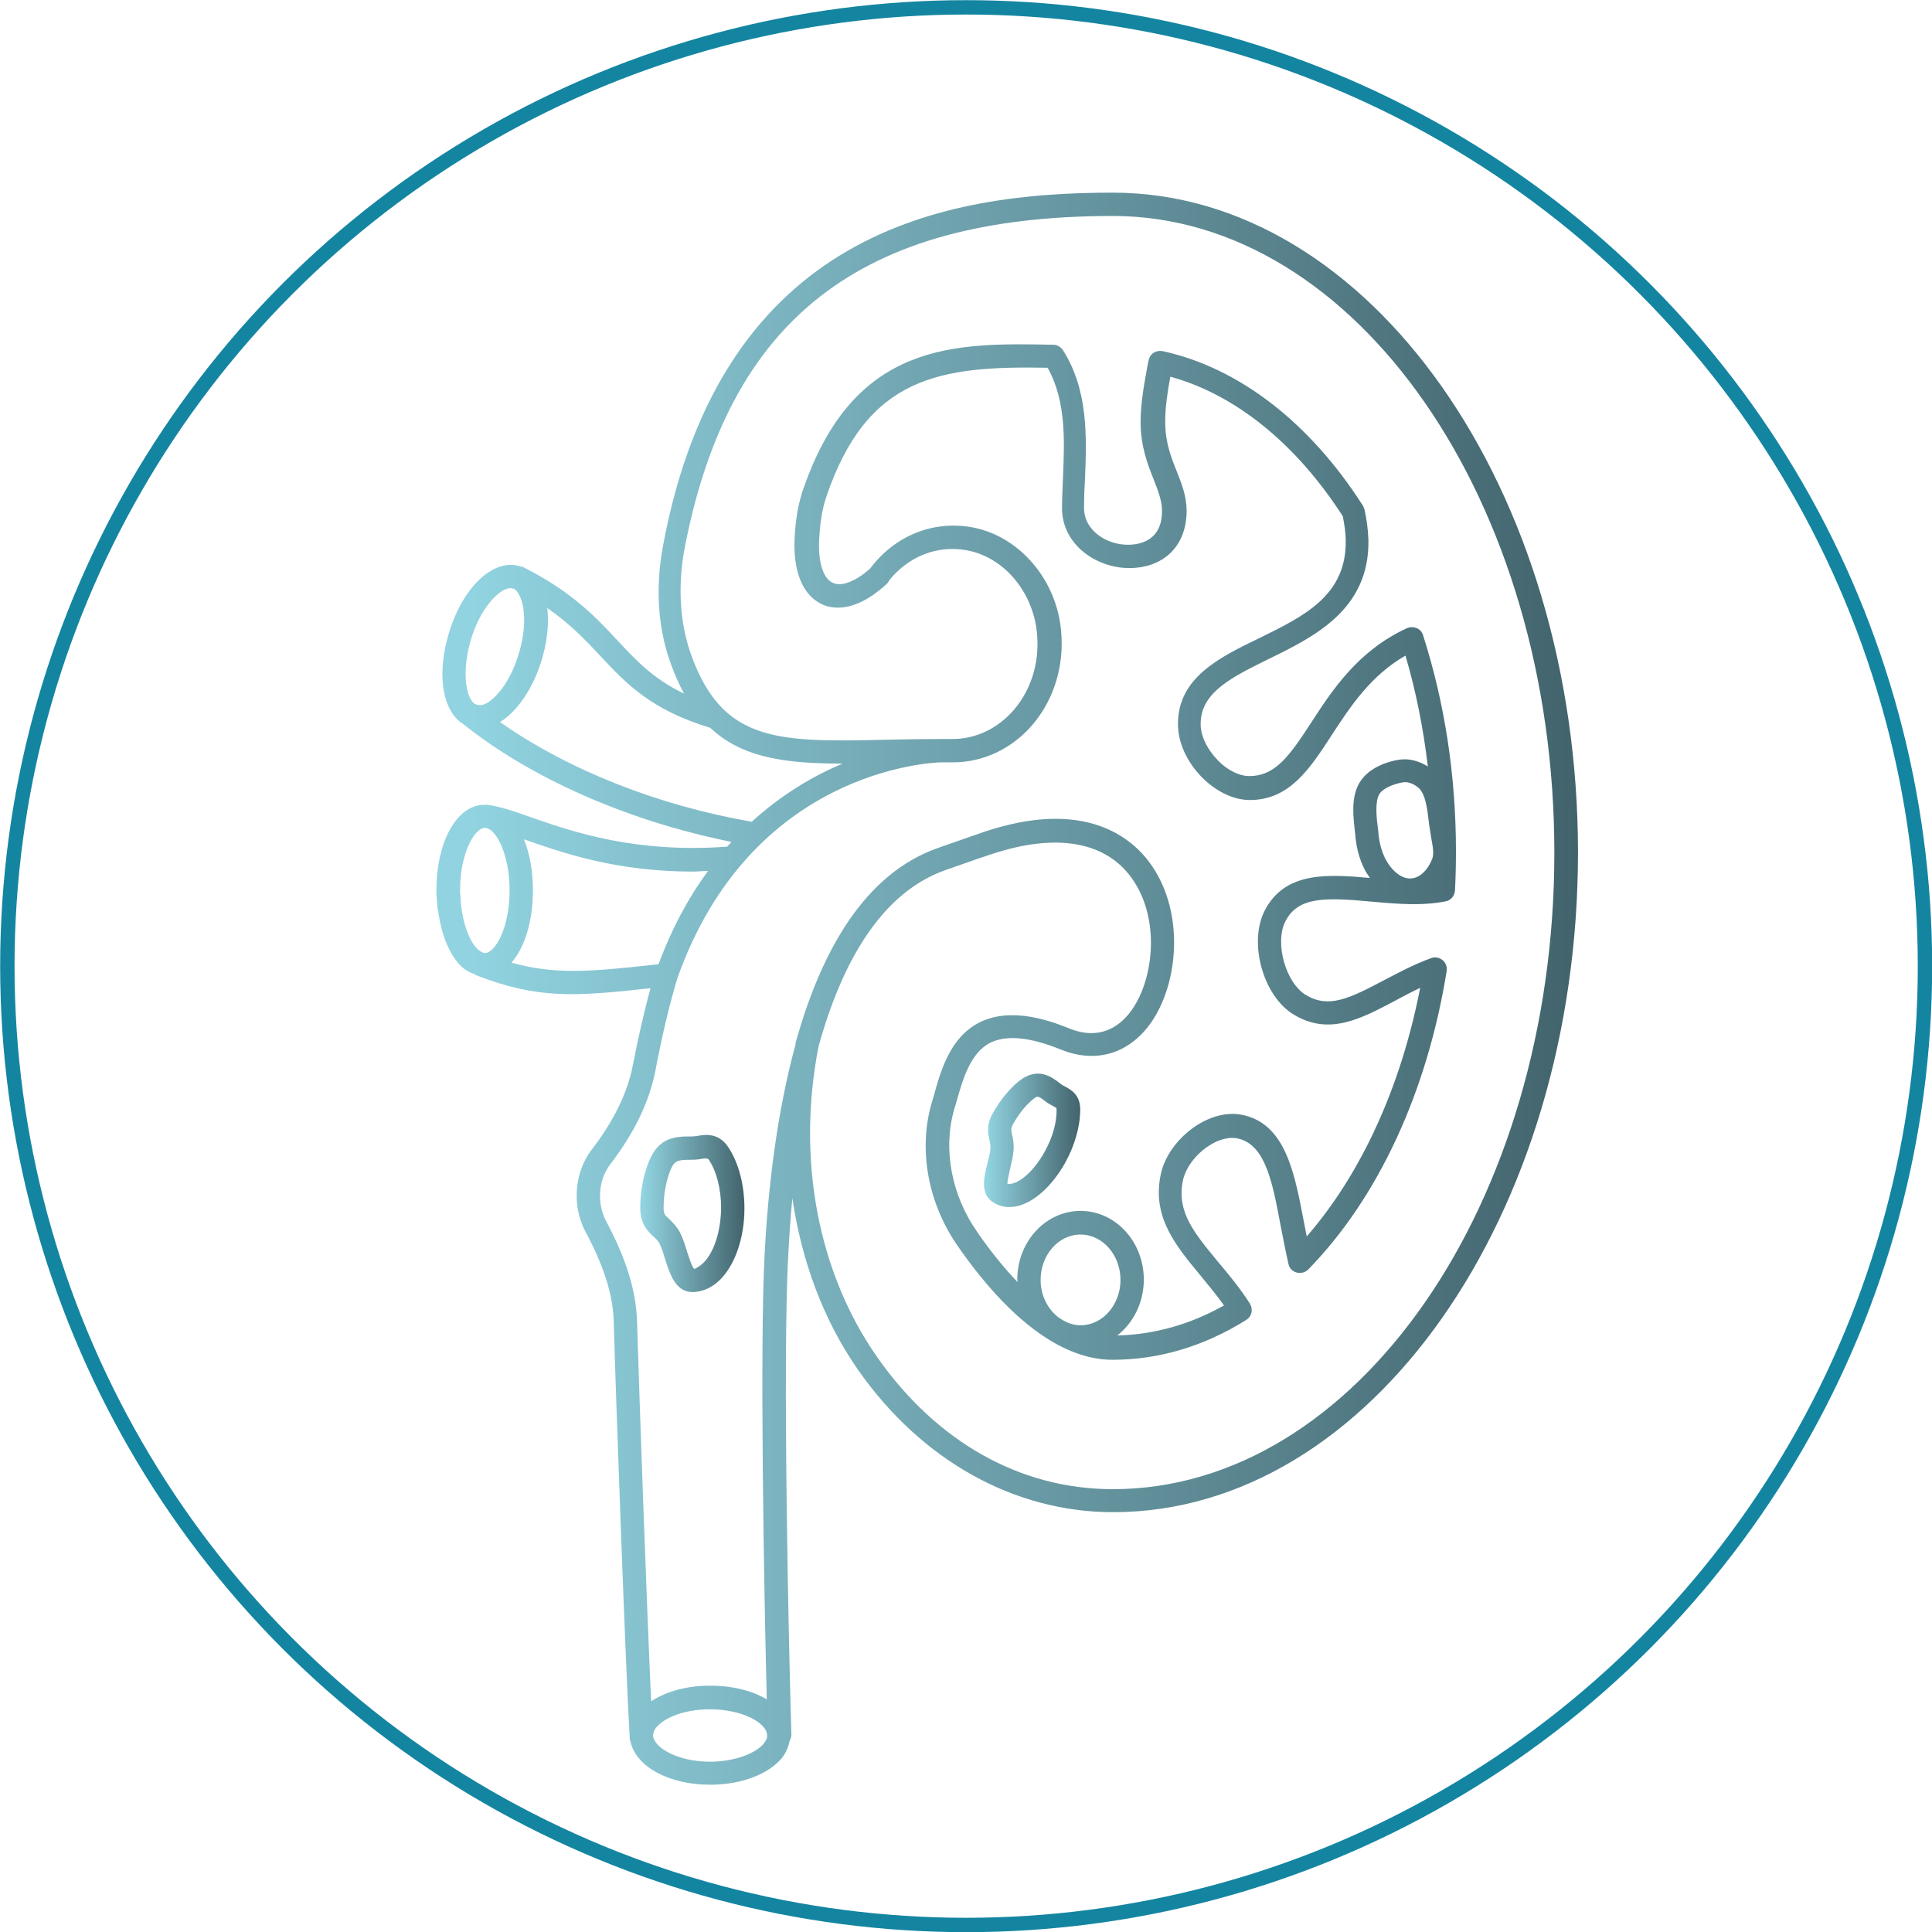
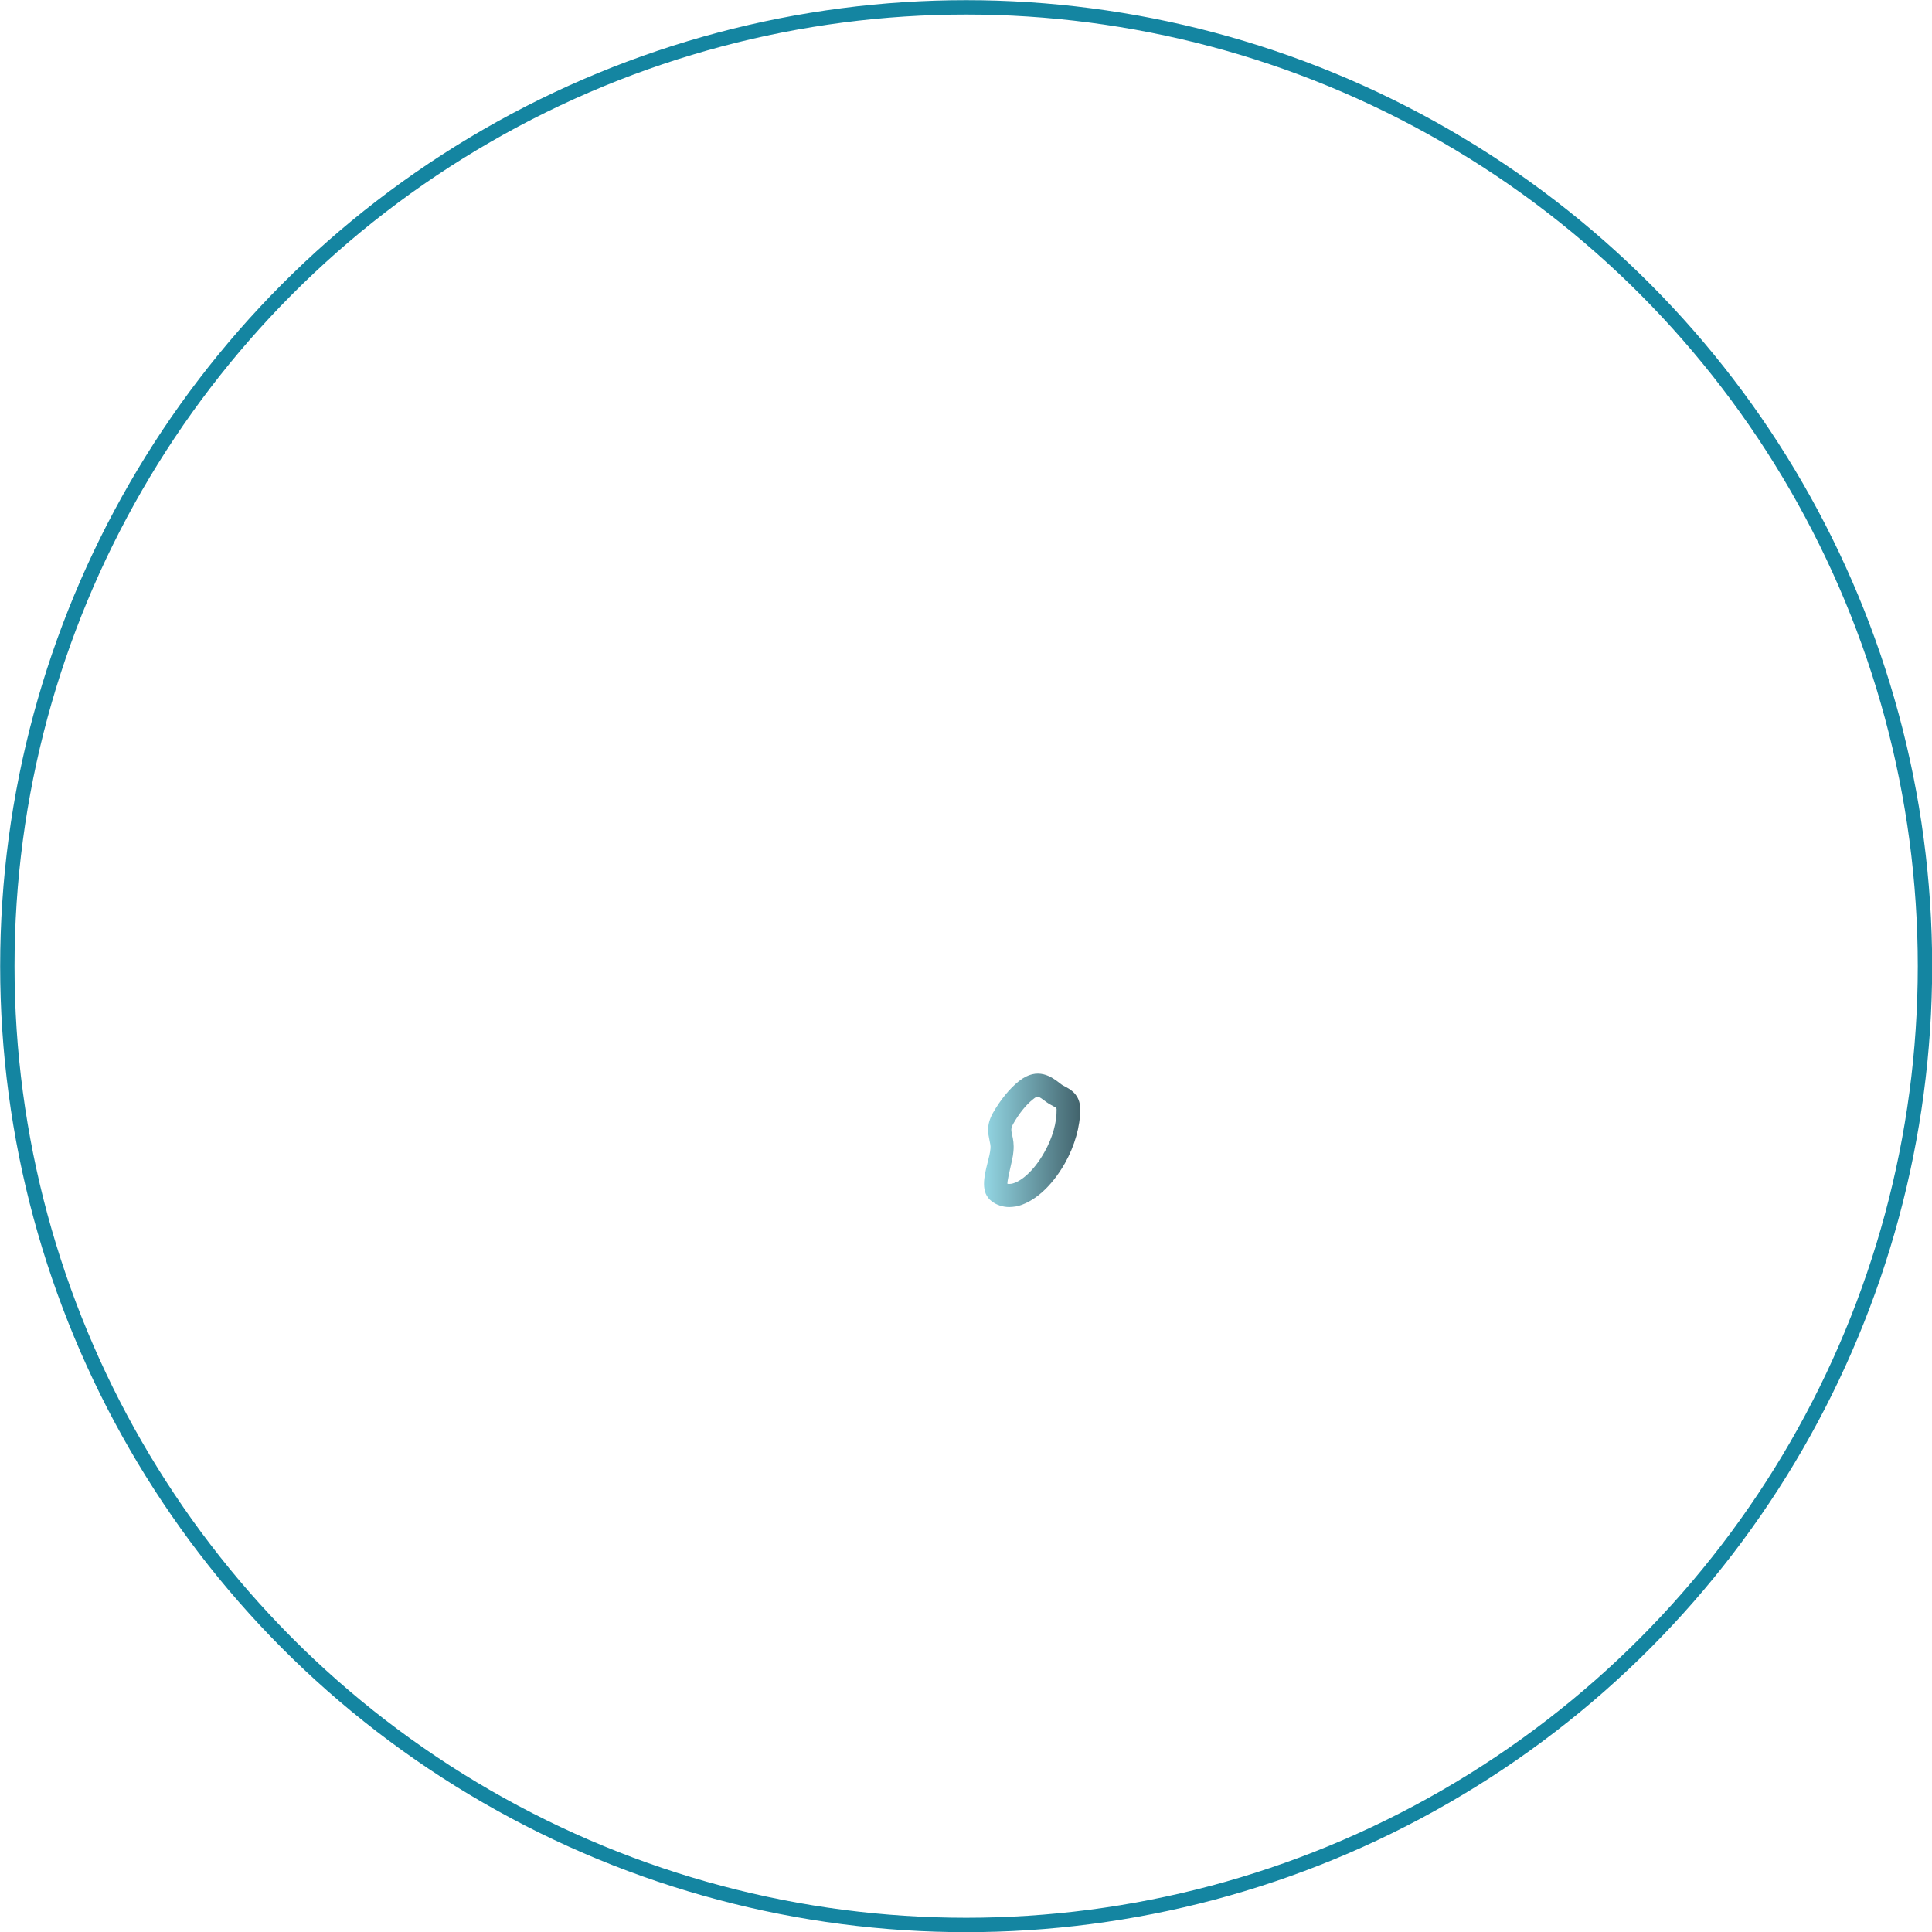
<svg xmlns="http://www.w3.org/2000/svg" version="1.1" id="Layer_1" x="0px" y="0px" viewBox="0 0 604.7 604.7" style="enable-background:new 0 0 604.7 604.7;" xml:space="preserve">
  <style type="text/css"> .st0{fill:none;} .st1{fill:none;stroke:#1485A1;stroke-width:4.5;stroke-miterlimit:10;} .st2{fill:url(#SVGID_1_);} .st3{fill:url(#SVGID_00000115474561330548883030000006054535660689060758_);} .st4{fill:url(#SVGID_00000011028968519811095060000013286988444721975944_);} </style>
-   <circle class="st0" cx="302.4" cy="302.4" r="300.1" />
  <circle class="st1" cx="302.4" cy="302.4" r="300.1" />
  <linearGradient id="SVGID_1_" gradientUnits="userSpaceOnUse" x1="136.734" y1="309.489" x2="493.801" y2="309.489">
    <stop offset="2.983980e-02" style="stop-color:#91D3E0" />
    <stop offset="1" style="stop-color:#42636C" />
  </linearGradient>
-   <path class="st2" d="M348.3,60.3c-51.7,0-122.4,11.5-140.8,110.6c-2.4,13-1.6,25.7,2.4,36.7c1.3,3.6,2.7,6.7,4.2,9.5 c-9.6-4.6-14.9-10.3-20.8-16.6c-6.6-7.1-14.1-15.1-28.6-22.5c-0.1,0-0.2,0-0.2-0.1c-0.2-0.1-0.4-0.3-0.6-0.3 c-0.3-0.2-0.8-0.3-1.3-0.4c-7.9-2.4-17.2,6-21.7,19.7c-3.8,11.5-3.1,22.4,1.8,27.8c0.4,0.4,0.8,0.8,1.1,1.1c0.4,0.3,0.7,0.5,0.9,0.6 c0,0,0,0,0,0c21.5,17.3,52,30.6,84.2,37.1c-0.4,0.5-0.8,1-1.3,1.5c-28.7,2.1-48.2-4.6-61.1-9.1c-5.6-2-10-3.5-14-4c0,0,0,0,0,0 c0,0,0,0,0,0c-0.1,0-0.7,0-0.9,0c-8.6,0-15,11.5-15,26.8v0.9c0,0.1,0,0.1,0,0.2c0,0,0,0,0,0l0.3,4.1c0,0.3,0.1,0.7,0.2,1 c1,7.5,3.5,13.9,7.3,17.6c1.3,1.2,2.7,1.9,4.1,2.4c0.2,0.1,0.4,0.3,0.7,0.4c18.9,7.3,30.2,6.7,54.4,4c-2.1,7.7-3.9,15.8-5.5,24 c-1.7,8.7-5.9,17.4-12.8,26.4c-3.1,4-4.8,9.2-4.8,14.5c0,4.2,1,8.1,2.9,11.6c5.7,10.7,8.5,19.6,8.7,28.1c0.7,24.9,3.7,107.9,5,130.2 c0,0.4,0.1,0.8,0.3,1.2c1.7,7.6,11.9,13.3,24.8,13.3h0.9c9.3-0.2,17.3-3.3,21.6-8.3c1.4-1.8,2.1-3.7,2.5-5.6 c0.3-0.5,0.5-1.1,0.5-1.8c-0.8-24.9-2.8-117.1-1-149.7c0.3-5.9,0.7-12,1.3-18.2c2.9,19.7,9.7,38.2,20.6,53.8 c19.8,28.3,48.8,44.5,79.8,44.5c80.2,0,145.5-92.7,145.5-206.6C493.8,152.9,428.5,60.3,348.3,60.3z M151.9,220.3 c-1.1,0.5-2,0.6-3.3,0c-0.1,0-0.2-0.2-0.6-0.5c-2.5-2.8-3.4-10.9-0.3-20.6c3.2-9.8,9-15.1,12-15.1c0.2,0,0.5,0,0.7,0.1 c0.1,0,0.3,0.1,0.5,0.1c0.2,0.1,0.5,0.3,0.9,0.8c0.1,0.1,0.2,0.2,0.2,0.3c2.3,3.1,3.1,11,0.1,20.1 C159.5,213.6,155.1,218.8,151.9,220.3z M156.5,226c5.2-3.2,9.9-9.9,12.7-18.3c2-6.2,2.7-12.2,2.1-17.4c7.2,5,12,10.1,16.6,15 c8.1,8.7,15.9,16.9,34.4,22.5c10,9.4,23.5,11.2,41.4,11.2c-9,3.8-19,9.6-28.4,18.2C205.9,252.1,177.9,241,156.5,226z M151.8,298.3 c-0.8,0-1.7-0.7-2.3-1.2c-3-2.9-5.1-9.5-5.4-16.8l-0.1-1v-0.7c0-11.7,4.6-19.5,7.8-19.5c0,0,0,0,0.1,0c0.4,0.1,0.8,0.2,1.2,0.4 c0.1,0,0.1,0.1,0.2,0.1c0,0,0,0,0,0c3,2,6.2,9.3,6.2,19C159.5,290.6,154.9,298.3,151.8,298.3z M160.1,301.3 c4.1-4.7,6.7-12.9,6.7-22.6c0-6-1-11.5-2.8-16c0.1,0,0.2,0.1,0.3,0.1c11.7,4.1,28.5,10,52.5,10c1.5,0,3.2-0.2,4.8-0.2 c-5.9,8-11.2,17.7-15.5,29.2C184.5,304.2,173.7,305.1,160.1,301.3z M239,545.8c-2.8,3.2-9.1,5.4-16,5.6h-0.8 c-10,0-17.7-4.4-17.8-8.3c0,0,0-0.1,0-0.1c0.1-0.5,0.2-1,0.4-1.4c0-0.1,0.1-0.1,0.1-0.2c0,0,0,0,0,0c1.9-3.2,8.4-6.4,17.3-6.4 c10.2,0,17.9,4.3,17.9,8.2C240.2,544,239.7,544.9,239,545.8z M249.1,326.1c-0.1,0.3-0.1,0.5-0.1,0.8c-5.8,21.2-8.6,44.7-9.7,66 c-1.5,29-0.2,104.6,0.7,139c-4.5-2.7-10.7-4.3-17.8-4.3c-7.2,0-13.7,1.8-18.4,4.9c-1.4-30.4-3.7-94.8-4.4-118.7 c-0.3-9.7-3.3-19.6-9.6-31.4c-1.3-2.4-2-5.1-2-8.1c0-3.7,1.1-7.2,3.3-10c7.6-10,12.2-19.6,14.1-29.5c1.9-10,4.1-19.6,6.8-28.6 c23-64.9,78.9-67.5,82.6-67.6c1.3,0,2.5,0,3.8,0c9.4,0,18.4-4.3,24.8-11.8c7.3-8.6,10.4-20.2,8.6-31.9 c-2.4-15.2-13.9-27.5-27.8-29.9c-12.1-2.1-24,2.7-31.7,13l-0.1,0.1c-4.6,4-8.9,5.6-11.6,4.3c-3-1.4-4.6-6.6-4.2-13.7 c0.3-5.4,1-9.7,2.2-13.1c12.8-38,35.8-41.1,69.3-40.5c5.8,10.4,5.3,22.6,4.8,34.5c-0.1,3.2-0.3,6.4-0.3,9.4 c0,11.6,10.9,18.8,21,18.8c10.9,0,18-7,18-17.9c0-4.5-1.5-8.4-3.1-12.4c-1.8-4.5-3.6-9.1-3.6-15.4c0-4.6,0.7-9.3,1.6-14.2 c20.4,5.6,39.4,21,54,43.7c0.4,2.2,0.9,5,0.9,7.5c0.3,17.3-13.1,23.8-27.2,30.7c-12.4,6-25.2,12.3-25.3,26.6 c-0.1,5.8,2.7,12,7.5,16.9c4.5,4.5,9.9,7.1,15,7.1c12.4,0,18.8-9.8,25.6-20.3c5.7-8.7,12.1-18.6,23.1-24.9c3.3,11.2,5.6,22.8,7,34.7 c-2.9-1.8-6-2.6-9.1-2.1c-2.1,0.3-9.2,1.9-12.3,7.2c-2.7,4.6-2,10.5-1.3,16.3l0.1,1.2c0.4,3.4,1.3,6.6,2.7,9.4 c0.5,1.1,1.2,2,1.8,2.9c-13.3-1.2-26.7-2.1-33,10.3c-5.1,10.1-0.4,26.8,9.2,32.5c11,6.6,20.9,1.3,31.5-4.3c2.6-1.4,5.2-2.8,8-4.1 c-6,30.9-18.4,58.1-35.5,77.8c-0.3-1.7-0.7-3.4-1-5.1c-2.8-14.6-5.6-29.7-18.5-32.8c-4.7-1.2-10,0-14.9,3.1 c-5.9,3.8-10.3,9.8-11.4,15.9c-2.5,13,4.8,21.8,12.6,31.2c2.4,3,5,6,7.3,9.3c-10.7,6-21.9,9.1-33.4,9.4c5-3.9,8.3-10.3,8.3-17.5 c0-11.9-8.9-21.5-19.8-21.5s-19.8,9.6-19.8,21.5c0,0.3,0.1,0.5,0.1,0.8c-4.1-4.3-8.3-9.4-12.5-15.5c-8.2-11.6-10.9-26-7.4-38.4 l0.6-2c2.1-7.4,4.4-15.9,10.9-19.1c5-2.4,12.4-1.7,21.9,2.2c10.4,4.2,20.3,1.7,27.2-7c9.4-11.8,12.1-35,1.2-50.7 c-5.9-8.5-20.6-21.1-52.5-10.4c-3.1,1.1-3.1,1.1-14.3,5c-22.8,8-36.3,31.8-44.3,60C249.2,325.7,249.1,325.9,249.1,326.1z M447.3,258 c0,0,0.1,0.7,0.1,0.7c0.2,1.3,0.4,2.6,0.6,3.8c0.5,2.7,0.9,4.9,0.2,6.5c-1.4,3.4-3.6,5.5-6.1,5.9c0,0,0,0,0,0c-3,0.5-6.4-2-8.6-6.3 c-1-2.1-1.7-4.5-2-7.1l-0.1-1.2c-0.6-4.5-1.1-9.2,0.3-11.7c1-1.8,4.4-3.2,7.2-3.7c0.3,0,0.5-0.1,0.8-0.1c1.7,0,3.2,0.9,4.2,1.7 C446.2,248.5,446.7,252.9,447.3,258z M338.2,414.8c-2.1,0-4.1-0.7-5.9-1.8c-0.4-0.3-0.9-0.6-1.3-0.9c-3.2-2.6-5.3-6.8-5.3-11.5 c0-7.8,5.6-14.2,12.5-14.2c6.9,0,12.5,6.4,12.5,14.2S345.1,414.8,338.2,414.8z M348.3,466.1c-28.9,0-55.1-14.7-73.8-41.4 c-18.5-26.5-25.2-61.9-18.3-97.2c7.3-26.3,19.6-48.1,39.8-55.2c11.1-3.9,11.1-3.9,14.2-4.9c20.3-6.8,36-4.1,44.2,7.7 c9,12.8,6.7,32.4-0.9,42c-3.4,4.3-9.5,8.6-18.8,4.8c-11.7-4.8-20.9-5.4-27.9-2c-9.4,4.6-12.4,15.2-14.7,23.7l-0.6,2 c-4.1,14.5-1,31.2,8.4,44.6c9.2,13.2,18.2,22.4,27,28.2c0.2,0.1,0.4,0.2,0.6,0.4c6.9,4.4,13.8,6.8,20.7,6.8 c14.5,0,28.7-4.2,41.9-12.5c0.8-0.5,1.4-1.3,1.6-2.3c0.2-1,0-2-0.5-2.8c-3.2-5-6.8-9.3-10-13.1c-7.5-9.1-12.9-15.6-11-25.2 c0.8-4.1,4-8.4,8.2-11.1c3.2-2.1,6.6-2.9,9.3-2.2c8.4,2.1,10.6,13.7,13.1,27.1c0.8,4.1,1.6,8.2,2.5,12.2c0.3,1.3,1.3,2.3,2.6,2.6 c1.3,0.3,2.6,0,3.6-1c21.8-22.3,37.2-55.5,43.3-93.4c0.2-1.3-0.3-2.6-1.3-3.4c-1-0.8-2.4-1.1-3.6-0.6c-5.5,2-10.5,4.7-14.9,7 c-10.8,5.7-17.2,8.8-24.3,4.5c-6.3-3.8-9.8-16.3-6.4-23c4-7.9,12.8-7.5,27-6.2c7.7,0.7,15.8,1.4,23.2-0.1c1.6-0.3,2.8-1.7,2.9-3.4 c0.2-3.9,0.3-7.9,0.3-11.9c0-0.1,0-0.2,0-0.3c0,0,0-0.1,0-0.1c0-23.6-3.5-46.4-10.3-67.6c-0.3-1-1-1.8-2-2.2c-1-0.4-2-0.4-3,0 c-15.3,7-23.4,19.4-29.9,29.4c-7,10.8-11.4,16.9-19.5,16.9c-3.1,0-6.8-1.8-9.8-4.9c-3.4-3.5-5.5-7.8-5.4-11.6 c0.1-9.8,9.9-14.5,21.2-20.1c14.1-6.9,31.7-15.4,31.3-37.3c-0.1-3.3-0.6-6.8-1.2-9.4c-0.1-0.4-0.3-0.9-0.5-1.3 c-16.6-26-38.8-43.2-62.7-48.4c-1-0.2-2,0-2.8,0.5c-0.8,0.5-1.4,1.4-1.6,2.4l-0.2,0.9c-1.1,6-2.3,12.2-2.3,18.4 c0,7.6,2.2,13.2,4.1,18c1.4,3.6,2.6,6.6,2.6,9.8c0,9.2-6.7,10.6-10.7,10.6c-6.6,0-13.7-4.4-13.7-11.5c0-2.9,0.1-6,0.3-9.1 c0.5-13,1.1-27.7-6.9-40.3c-0.7-1-1.8-1.7-3-1.7c-30.5-0.6-62-1.2-78,44.4c0,0.1-0.1,0.1-0.1,0.2c-0.1,0.3-0.2,0.6-0.3,0.9 c-0.1,0.4-0.3,0.7-0.4,1.1c0,0.1,0,0.1,0,0.2c-1.2,3.8-1.9,8.3-2.2,13.7c-0.5,10.4,2.5,17.7,8.3,20.6c3.2,1.6,10.1,2.9,19.6-5.4 l0.9-0.8c0.4-0.4,0.7-0.8,0.9-1.3c6.1-7.4,14.9-10.9,24-9.3c11,1.9,19.9,11.7,21.9,23.9c1.5,9.6-1,19.1-6.9,26 c-5.1,5.9-11.9,9.2-19.3,9.2c-1.3,0-2.4,0-3.7,0c0,0,0,0,0,0c0,0-0.2,0-0.2,0c-5.5,0-10.8,0.1-15.7,0.2 c-34.7,0.8-52.2,1.2-62.2-26.6c-3.5-9.8-4.2-21.2-2.1-32.9C228,99.8,269.3,67.6,348.3,67.6c76.2,0,138.2,89.4,138.2,199.3 C486.5,376.7,424.5,466.1,348.3,466.1z" />
  <linearGradient id="SVGID_00000063596463413323658040000010824636770846999711_" gradientUnits="userSpaceOnUse" x1="200.315" y1="379.765" x2="232.914" y2="379.765">
    <stop offset="2.983980e-02" style="stop-color:#91D3E0" />
    <stop offset="1" style="stop-color:#42636C" />
  </linearGradient>
-   <path style="fill:url(#SVGID_00000063596463413323658040000010824636770846999711_);" d="M218.5,355.5c-0.6,0.1-1.2,0.2-2.3,0.2 c0,0,0,0,0,0c-4.3,0-9.9,0-13,7.6c-1.8,4.3-2.8,9.5-2.8,14.8c0,5.1,2.4,7.3,4.1,8.9c0.8,0.7,1.4,1.3,1.9,2.2c0.7,1.3,1.2,3,1.7,4.7 c1.5,4.7,3.3,10.5,8.6,10.5c2.9,0,5.8-1.2,8.2-3.4c5-4.6,8.1-13.3,8.1-22.8c0-7.3-1.8-14.3-5.1-19.2 C224.9,354.5,220.7,355.1,218.5,355.5z M219.9,395.5c-1.1,1-2.2,1.5-2.6,1.7c-0.7-0.6-1.7-3.7-2.3-5.6c-0.6-2-1.3-4.1-2.1-5.7 c-1.1-2.1-2.5-3.4-3.5-4.4c-1.3-1.2-1.7-1.5-1.7-3.4c0-4.4,0.8-8.6,2.2-12c1.2-2.9,2.3-3.1,6.4-3.1c1.1,0,2.3-0.1,3.4-0.3 c0.6-0.1,1.6-0.3,2.1,0.2c2.5,3.7,3.9,9.3,3.9,15.2C225.6,385.5,223.4,392.3,219.9,395.5z" />
  <linearGradient id="SVGID_00000118378253093686200100000011369460828134857107_" gradientUnits="userSpaceOnUse" x1="308.012" y1="356.972" x2="338.079" y2="356.972">
    <stop offset="2.983980e-02" style="stop-color:#91D3E0" />
    <stop offset="1" style="stop-color:#42636C" />
  </linearGradient>
  <path style="fill:url(#SVGID_00000118378253093686200100000011369460828134857107_);" d="M333.2,340c-0.4-0.2-0.8-0.4-1.4-0.9 c-2.6-2-7-5.4-12.9-0.7c-3,2.4-5.8,5.9-8.1,9.9c-2.2,3.9-1.5,6.6-1.1,8.6c0.2,1,0.4,1.7,0.3,2.6c-0.1,1.3-0.5,2.9-0.9,4.4 c-1.1,4.4-2.3,9.4,1.3,12.1c1.6,1.2,3.5,1.8,5.5,1.8c0.7,0,1.4-0.1,2.1-0.2c5.4-1.1,11.1-6.1,15.3-13.5c0,0,0,0,0,0 c3.1-5.5,4.8-11.6,4.8-16.9C338.1,342.5,334.9,340.9,333.2,340z M326.9,360.6c-3.4,6.1-7.6,9.4-10.3,9.9c-0.6,0.1-1,0.1-1.3,0 c0-1.1,0.6-3.4,0.9-4.9c0.4-1.8,0.9-3.7,1-5.3c0.2-2.1-0.1-3.8-0.4-5c-0.3-1.5-0.5-2,0.3-3.5c1.8-3.2,4-6,6.3-7.8 c1.4-1.1,1.4-1.1,4.2,1c0.7,0.5,1.5,0.9,2.2,1.3c0.4,0.2,0.9,0.4,0.9,0.9C330.8,351.3,329.4,356.2,326.9,360.6z" />
</svg>